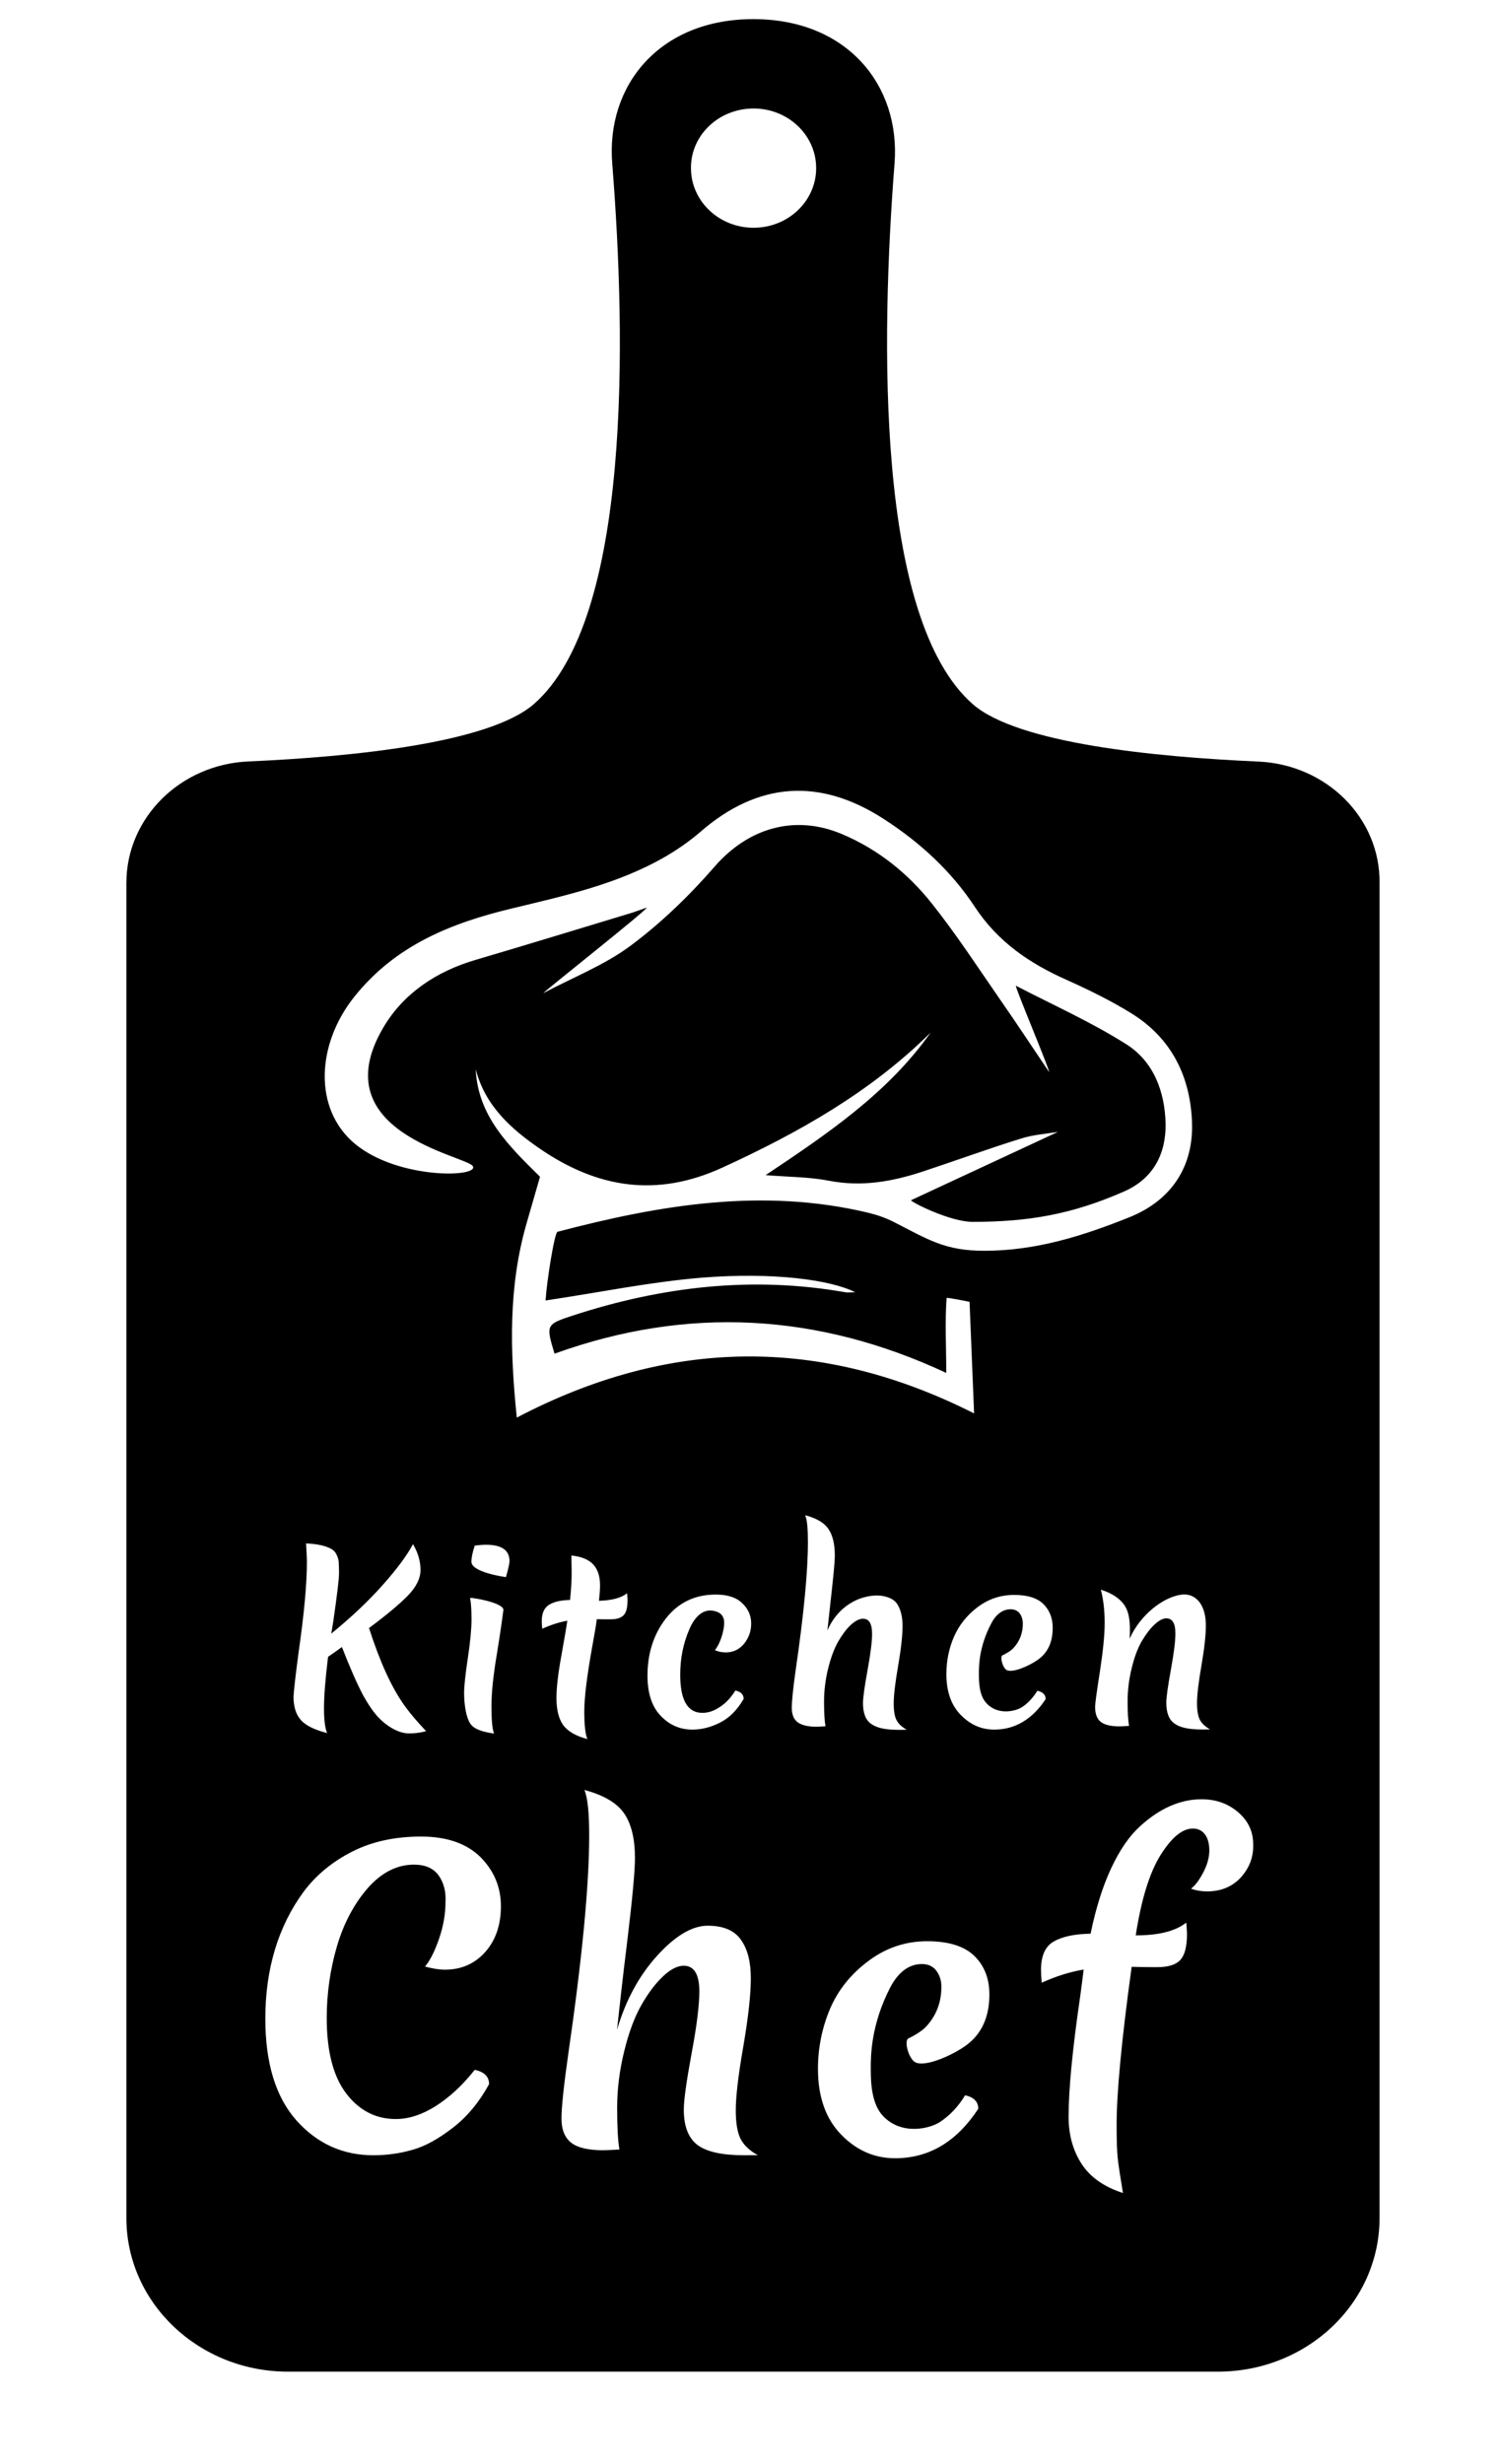
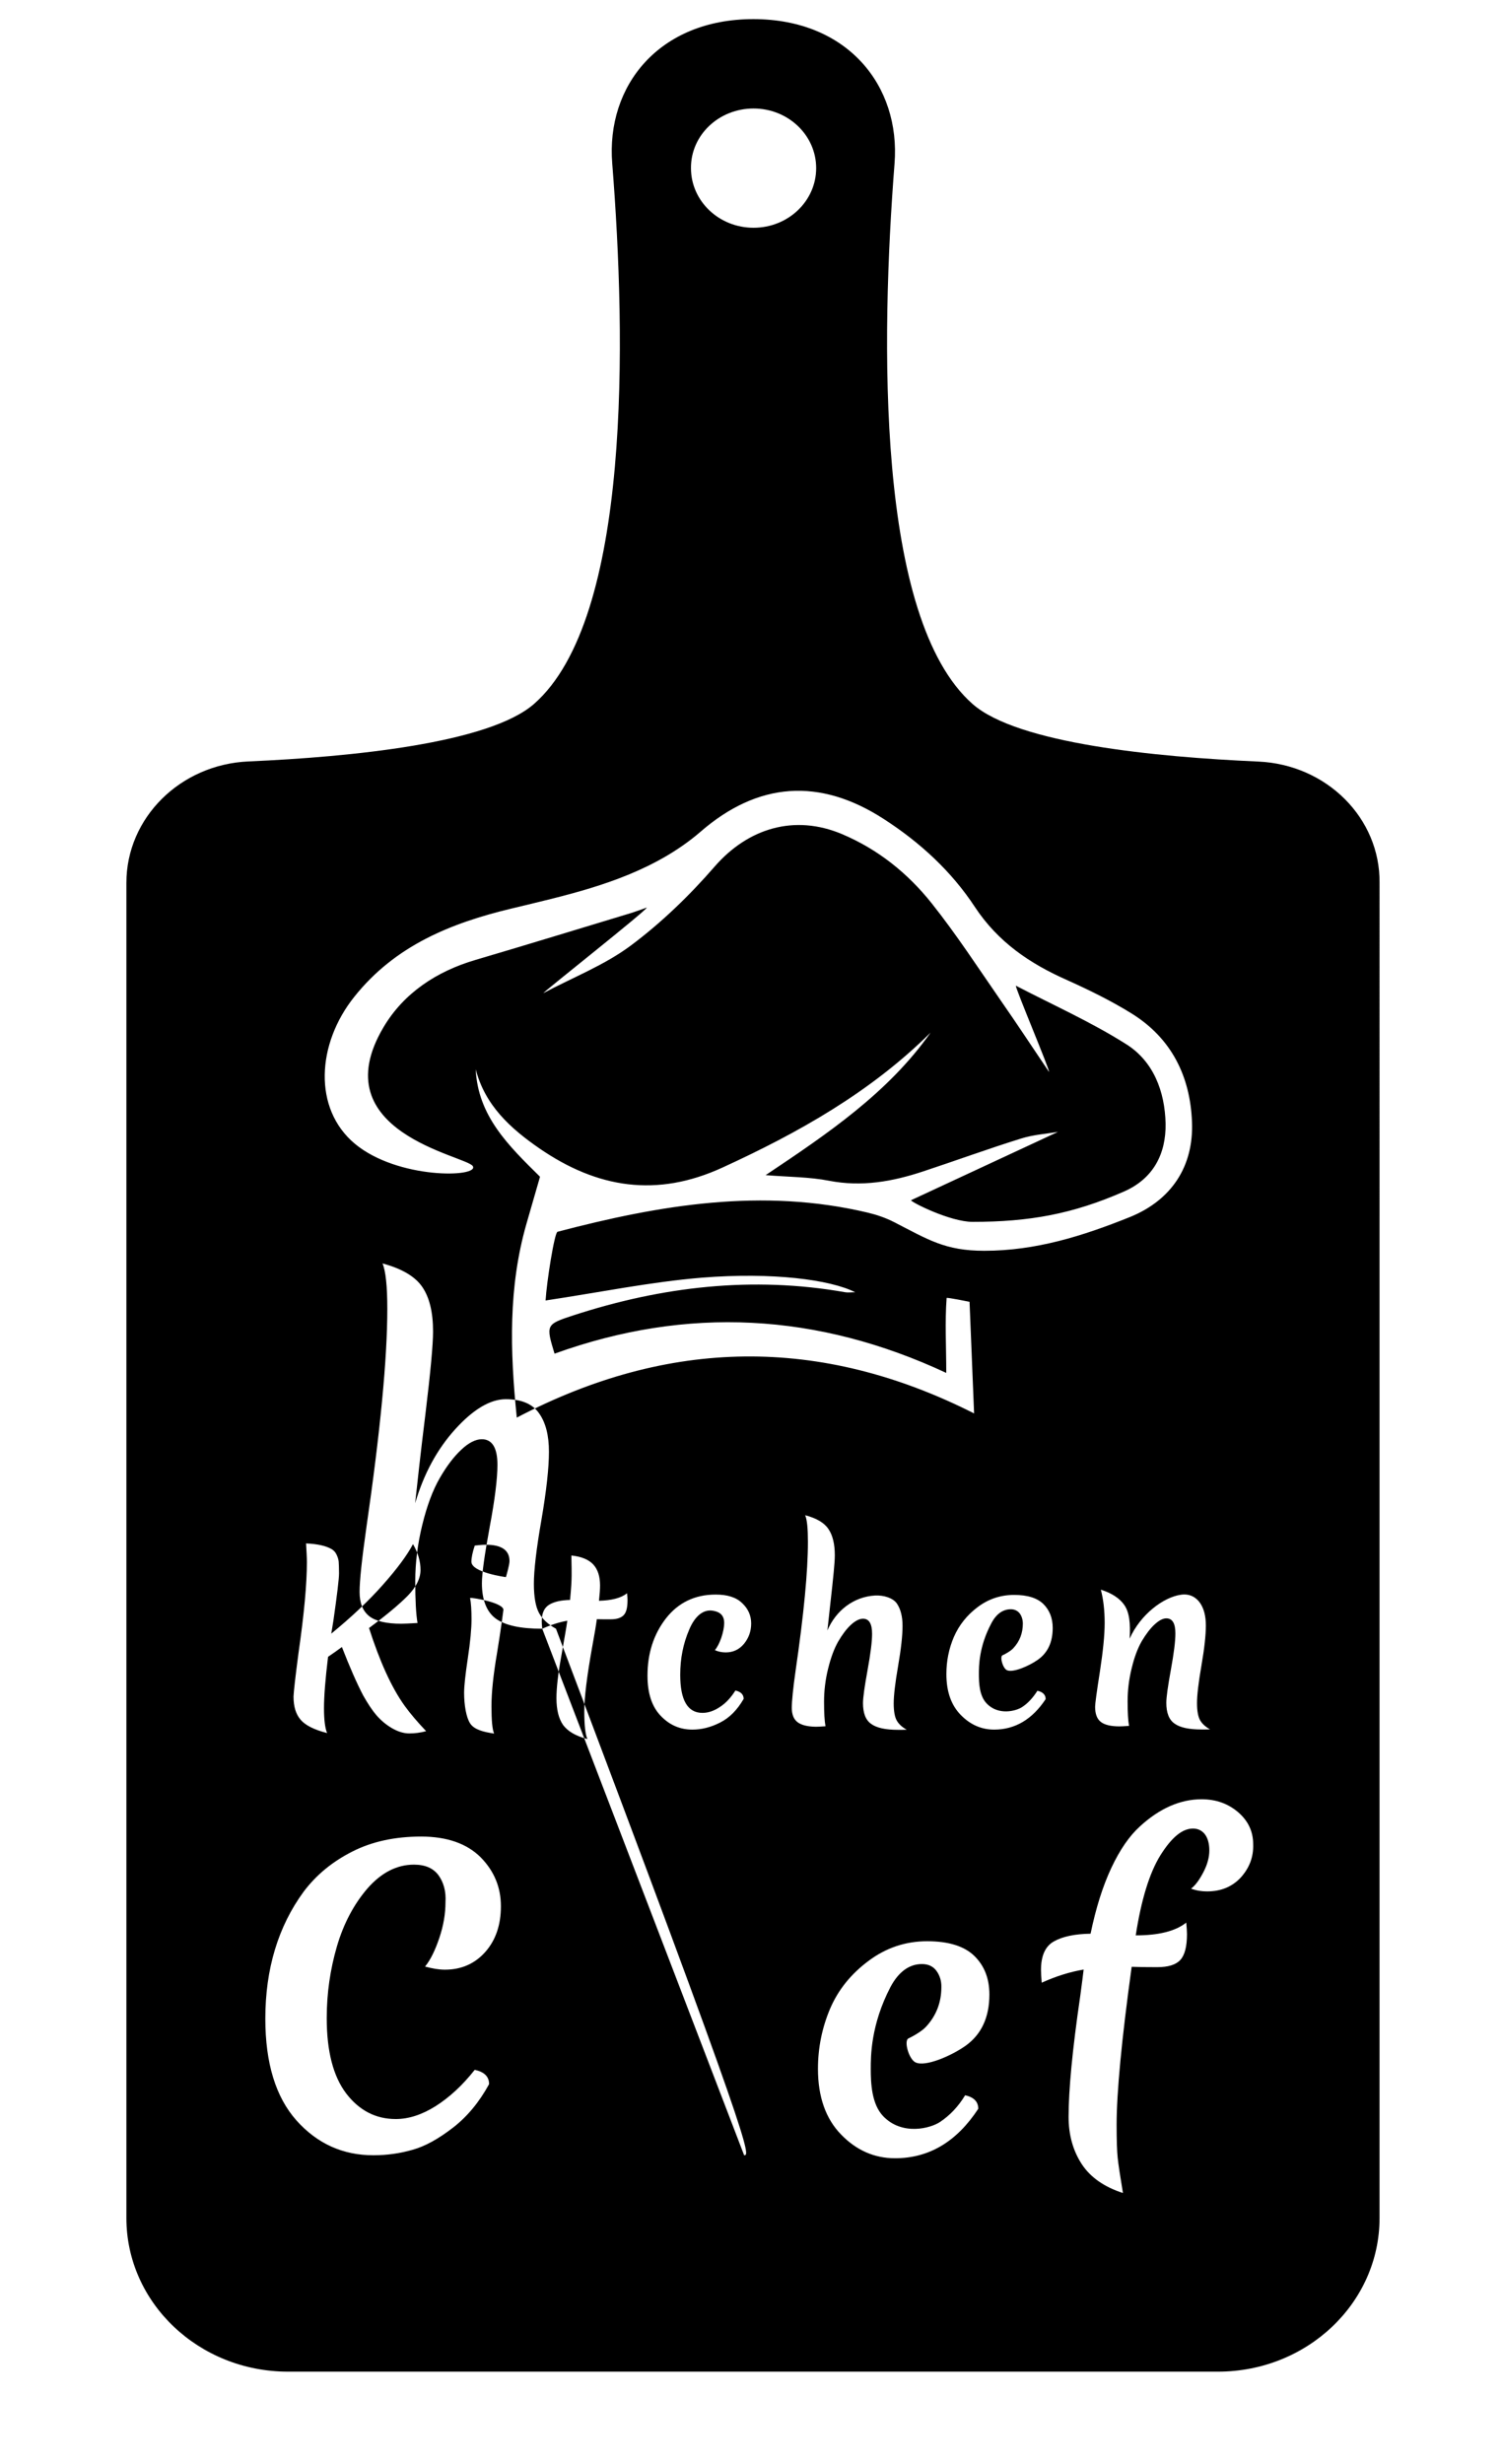
<svg xmlns="http://www.w3.org/2000/svg" version="1.1" id="Layer_1" x="0px" y="0px" viewBox="0 0 1257.3 2061.8" style="enable-background:new 0 0 1257.3 2061.8;" xml:space="preserve">
-   <path d="M1053.2,637.3c-86.2-3.8-201.4-15.1-239-48.1C733,517.8,737.4,283,748.8,136.9C753.9,71.6,709.3,16,630.6,16  S507.2,71.6,512.5,136.9c11.6,146,16,380.9-65.5,452.2c-37.6,32.9-152.8,44.3-239,48.1c-57.2,2.5-102.2,47.3-102.2,101.6v1117.3  c0,71,60.6,128.6,135.3,128.6h778.4c74.7,0,135.3-57.5,135.3-128.6V738.9C1155.4,684.6,1110.5,639.8,1053.2,637.3z M1004.6,1341.5  c3.2,4.7,4.8,10.9,4.8,18.8c0,7.9-1.2,19.1-3.7,33.5c-2.5,14.4-3.7,24.8-3.7,31.4c0,6.6,0.9,11.3,2.5,14.2c1.6,2.9,4.4,5.6,8.4,7.8  c-1.6,0.1-4,0.1-7,0.1c-10.7,0-18.2-1.6-22.8-5c-4.6-3.2-6.8-9.1-6.8-17.3c0-4.7,1.3-13.9,3.8-27.6s3.8-23.8,3.8-30.5  c0-8.4-2.5-12.6-7.6-12.6c-2.9,0-6.2,1.8-9.8,5.1c-3.7,3.4-7.2,8.1-10.7,13.9c-3.4,5.9-6.3,13.5-8.5,22.8  c-2.3,9.2-3.4,18.5-3.4,27.7c0,9.2,0.4,16,1.2,20.5c-4.1,0.3-6.8,0.4-8.1,0.4c-7.2,0-12.5-1.3-15.6-3.8c-3.2-2.5-4.7-6.8-4.7-12.6  c0-2.5,1.3-12.3,4-29.4c2.6-17,4-30.5,4-40.7s-1-19.4-3.2-27.9c9.2,2.9,15.6,7.2,19.4,12.5c4.7,6.5,5.4,16.1,4.7,28.5  c9-20.3,28.5-34.9,43.2-36.8C996,1333.5,1001.4,1336.8,1004.6,1341.5z M630.8,90.8c28.9,0,52.4,22.3,52.4,49.9s-23.5,49.9-52.4,49.9  c-28.9,0-52.4-22.3-52.4-49.9C578.2,113.1,601.7,90.8,630.8,90.8z M249.9,1383.1c4.7-32.6,7-58,7-75.9c0-3.8-0.3-9-0.7-15.6  c9.7,0.4,16.7,2.1,21.1,4.6c1.9,1,3.4,2.6,4.4,4.7s1.6,4,1.8,5.9c0.1,1.8,0.3,5,0.3,9.7c0,4.7-1.6,17.9-4.7,39.6l-1.8,11  c17.2-14.1,31.6-27.7,43.4-41.1c11.7-13.2,20.1-24.5,25-33.8c4.3,7.3,6.3,14.5,6.3,21.6c0,7-3.5,14.2-10.7,21.6  c-7.2,7.3-18.1,16.4-32.4,27c9,28,18.8,49.8,29.9,65.2c4.7,6.5,10.7,13.5,17.9,21.1c-4.7,1.3-9.4,1.9-14.1,1.9  c-4.7,0-9.5-1.5-14.5-4.4c-5-2.9-9.2-6.5-12.9-10.7c-3.7-4.3-7.3-9.8-11.2-16.7c-5.4-10.3-11.3-23.8-17.8-40.5  c-3.5,2.6-7.5,5.4-11.6,8.2c-2.3,18.9-3.4,33.2-3.4,43c0,9.7,0.9,16.7,2.6,20.8c-10.9-2.8-18.2-6.5-22.2-11.2  c-4-4.7-5.9-11-5.9-19.4C245.9,1415.1,247.3,1402.8,249.9,1383.1z M367,1569.2c-4.4-5.9-11.2-8.8-20.5-8.8  c-14.2,0-27.2,6.6-38.8,19.8c-11.4,13.2-20.1,29.5-25.7,48.7c-5.6,19.2-8.5,39.2-8.5,59.9c0,27.7,5.4,48.7,16.3,63.1  c10.9,14.2,24.7,21.4,41.5,21.4c10.6,0,21.7-3.5,33.2-10.7c11.4-7.2,22.5-17.3,32.9-30.5c8.1,1.8,12,5.7,12,12  c-8.2,15-18.3,27.2-30.2,36.4c-11.9,9.2-23.2,15.6-33.8,18.5c-10.6,3.1-21.6,4.6-32.9,4.6c-25.5,0-47-9.7-64.4-29.2  c-17.3-19.5-26-47.9-26-85.1c0-41.5,10.7-77.1,32.1-106.3c10.6-14.1,24.2-25.2,40.8-33.6c16.6-8.4,35.8-12.5,57.5-12.5  c21.7,0,38.3,5.9,49.8,17.3c11.4,11.6,17,25.2,17,41c0,15.7-4.4,28.5-13.1,38.3c-8.7,9.8-20,14.8-33.8,14.8  c-4.8,0-10.3-0.9-16.6-2.6c4.6-5.6,8.5-13.7,12-24.1c3.5-10.4,5.1-20.3,5.1-29.6C373.5,1582.7,371.3,1575.1,367,1569.2z   M416.1,1383.1c-3.1,18.1-4.7,33-4.7,44.8c0,11.7,0.7,19.4,2.2,22.8c-8.5-1.2-16.6-3.2-20-8.4c-3.4-5.1-5.1-15.7-5.1-25.7  c0-5.3,1-15,3.1-28.9c2.1-13.9,3.1-24.8,3.1-32.6s-0.4-13.7-1.2-17.9c2.8-0.3,27.9,4.1,27.9,10  C421.2,1348.9,419.1,1364.9,416.1,1383.1z M423.5,1319.8c0,0-28.9-3.8-28.9-12.9c0-3.2,0.9-7.8,2.8-13.5c3.5-0.4,6.6-0.7,9.4-0.7  c13.1,0,19.7,4.6,19.7,13.7C426.5,1309.7,423.5,1319.8,423.5,1319.8z M440.6,1024.4c2.8-9.8,11.4-39.5,11.4-39.5l-0.3-0.1  c0.1,0,0.3,0,0.4,0c-26.7-26.3-52-50.9-53.9-90c7.8,30.1,28.8,49.3,53.3,66.2c48.4,33.3,98.2,41.4,153.4,16  c63.7-29.2,123.9-63.1,174.1-112.9c-35.5,50.3-85.7,84.3-138.1,119.3c19.8,1.6,36.8,1.5,53.1,4.7c27.3,5.3,53.1,0.7,78.7-7.8  c27.3-9,54.3-18.9,81.6-27.4c10.6-3.4,22-4.1,31.3-5.7c-40.5,18.8-81.8,38-123,57.2c-0.1,1.5,32.7,18.1,51.5,18.1  c47.6,0,83.7-6.5,126.8-25.4c24.4-10.7,35.2-31.3,34.8-56.8c-0.6-26.9-10.1-52.1-33-66.5c-29.4-18.6-61.5-32.9-92.3-48.9  c-0.9,1.2,28.8,71.3,27.7,72.1c-13.5-20-26.7-40.1-40.5-59.9c-18.9-27.3-37.1-55.3-57.8-81.3c-20-25.1-44.9-45.1-75-57.8  c-39.6-16.7-78.5-5.1-106.6,27.2c-21,24.2-44.6,47-70.2,66.1c-22,16.4-48.6,26.7-73.2,39.8c-0.3-0.7,87.3-69.9,86.6-71.6  c-4.1,1.5-8.2,2.9-12.3,4.3c-43.7,13.2-87.3,26.6-131.1,39.5c-32.4,9.5-60,27.7-76.9,56.2c-52.4,88.2,69.7,107.7,74.7,116.4  c5.4,9.5-62.8,11.2-98.8-18.8c-35.1-29.4-31.9-83.7-0.3-123.1c34.1-42.7,80.6-61.5,131.5-73.7c44.3-10.7,89.2-20.4,129.2-43.7  c10.1-5.9,20-12.8,28.8-20.4c48.3-42,100-45.6,153.8-10.7c30.2,19.5,56.5,43.7,76,73.4c19.4,29.4,45.9,47.4,77.1,61.2  c18.6,8.4,37.3,17.5,54.6,28.3c33,20.7,48.6,52.3,50.1,90.4c1.5,37.3-17.2,65.5-51.8,79.6c-39.8,16-79,28.3-122.1,28.3  c-32.9,0-47-9.4-75.7-24.1c-6.9-3.5-14.2-6-21.7-7.8c-88.2-21-174.2-6.5-259.8,16c-2.6,0.7-9.1,42.1-10,57.5  c45.9-6.9,88.2-15.6,130.9-19.1c58.9-4.7,107.3,1.6,128.3,12.2c-3.4,0-6,0.4-8.4,0c-77.6-13.7-153.4-4.8-227.7,19.4  c-22.9,7.5-22.9,7.9-15.6,32c111.1-40.1,220.3-34.1,327.9,16.1c0-22-1.2-42.4,0.3-62.7c0-0.7,19.2,3.2,19.2,3.2  c1.2,30.2,2.5,60.9,3.8,93.4c-129-65.2-255.8-63-382.8,3.5C426.8,1129.6,425.6,1077,440.6,1024.4z M596.7,1347.9  c-7.8-1.3-15,4.3-19.8,15.9c-5,11.6-7.5,24.1-7.5,37.7c0,21.3,6.2,31.9,18.6,31.9c4.8,0,9.7-1.6,14.7-5c5-3.2,9.2-7.9,12.9-13.7  c4.6,1,6.9,3.4,6.9,7c-5.3,9.2-11.9,15.9-19.7,19.8c-7.8,4-15.6,5.9-23.2,5.9c-10.4,0-19.2-3.8-26.6-11.6c-7.3-7.6-11-18.8-11-33.5  c0-18.6,5.1-34.6,15.4-47.9c10.3-13.2,24.2-20,41.7-20c9.8,0,17.2,2.3,22.2,7.2c5,4.7,7.5,10.4,7.5,17c0,6.6-2.1,12.2-6,17  c-4,4.8-9.1,7.2-15.3,7.2c-3.1,0-6.2-0.6-9.1-1.9c1.9-2.2,3.7-5.6,5.3-10.1c1.6-4.7,2.5-9,2.5-12.9  C606.1,1350.2,600.6,1348.6,596.7,1347.9z M453.9,1363c-0.3-2.8-0.4-4.8-0.4-6.3c0-6.8,2.1-11.3,6.2-13.8c4.1-2.5,9.8-3.8,17.5-4  c0.9-9.5,1.3-16.4,1.3-20.5c0-4.3,0-7.6-0.1-10.4c0-2.8-0.1-4.8-0.1-6.3c8.4,0.9,14.5,3.4,18.3,7.5c3.8,4.1,5.7,10,5.7,17.6  c0,3.1-0.3,7.3-0.9,12.8c10.7-0.3,18.5-2.3,23.5-6.3c0.3,2.5,0.4,4.4,0.4,5.7c0,6.2-1,10.3-3.2,12.6c-2.2,2.3-5.7,3.5-10.9,3.5  s-9,0-11.6-0.1c-0.6,4.6-1.9,12.5-4,23.8c-4.3,24.1-6.5,41.8-6.5,53.3c0,11.6,0.9,19.4,2.6,23.2c-9.8-2.5-16.4-6.5-20.3-11.7  c-3.7-5.3-5.6-12.8-5.6-22.5c0-8.5,1.3-20.1,4-34.9c2.6-14.8,4.4-24.8,5.1-29.9C468.5,1357.4,461.4,1359.6,453.9,1363z   M622.9,1803.6c-18.2,0-31.1-2.8-38.9-8.5c-7.6-5.6-11.6-15.6-11.6-29.6c0-8.1,2.2-23.6,6.5-47c4.4-23.3,6.5-40.7,6.5-52.1  c0-14.2-4.4-21.4-13.1-21.4c-5.1,0-11,2.9-17.2,8.8c-6.3,5.9-12.3,13.8-18.1,23.9s-10.6,23-14.5,38.9s-5.9,31.6-5.9,47.3  s0.6,27.3,1.9,34.9c-6.9,0.4-11.4,0.6-13.7,0.6c-12.3,0-21.3-2.1-26.7-6.3c-5.4-4.3-8.1-11-8.1-20.3s1.9-27.2,5.6-53.3  c11.7-80.6,17.6-141.8,17.6-183.6c0-18.8-1.3-31.6-4-38c16.3,4.4,27.3,10.9,33.3,19.7c6,8.8,9,21.1,9,37.3c0,10.9-2.1,33.6-6.3,68.3  c-4.3,34.6-7,59.9-8.7,75.4c7.2-24.5,18.3-45.1,33.5-61.9c15.1-16.7,29.4-25.2,42.4-25.2c13.1,0,22.5,4,27.9,11.9  c5.6,7.9,8.2,18.6,8.2,32.1c0,13.5-2.1,32.6-6.3,57.1c-4.3,24.5-6.3,42.3-6.3,53.4s1.5,19.2,4.3,24.4s7.6,9.5,14.2,13.2  C632.1,1803.5,628,1803.6,622.9,1803.6z M667.5,1441.1c-3.2-2.5-4.7-6.5-4.7-11.9c0-5.4,1-15.9,3.2-31.3  c6.9-47.3,10.3-83.1,10.3-107.6c0-11-0.7-18.5-2.3-22.3c9.5,2.5,16,6.3,19.5,11.6c3.5,5.1,5.3,12.5,5.3,21.9  c0,6.3-1.3,18.8-3.7,40.1c-0.6,5.7-1.5,13.5-2.5,22.8c7.3-17,22.3-28.2,39.8-29.2c7.6-0.4,15.1,2.1,18.3,6.6  c3.2,4.7,4.8,10.9,4.8,18.8s-1.2,19.1-3.7,33.5c-2.5,14.4-3.7,24.8-3.7,31.4s0.9,11.3,2.5,14.2c1.6,2.9,4.4,5.6,8.4,7.8  c-1.6,0.1-4,0.1-7,0.1c-10.7,0-18.2-1.6-22.8-5c-4.6-3.2-6.8-9.1-6.8-17.3c0-4.7,1.3-13.9,3.8-27.6c2.5-13.7,3.8-23.8,3.8-30.5  c0-8.4-2.5-12.6-7.6-12.6c-3.1,0-6.5,1.8-10.1,5.1c-3.7,3.4-7.2,8.1-10.6,13.9c-3.4,5.9-6.2,13.5-8.5,22.8  c-2.3,9.2-3.4,18.5-3.4,27.7c0,9.2,0.4,16,1.2,20.5c-4.1,0.3-6.8,0.4-8.1,0.4C675.9,1444.9,670.7,1443.6,667.5,1441.1z   M783.9,1649.3c-2.8-3.8-6.8-5.7-12.2-5.7c-10.4,0-19.5,6.3-26.4,19.4c-16.4,31.6-16.4,57.7-16.4,68.3c0,11.9,0.7,29.4,10.3,39.5  c15.9,16.7,39.9,10.3,47.9,4.8c7.9-5.3,15-12.6,20.8-22.2c7.3,1.6,11,5.4,11,11.3c-18.1,27.6-41.2,41.4-69.7,41.4  c-17.2,0-32.3-6.6-45.1-19.8c-12.9-13.2-19.4-31.6-19.4-55c0-17.6,3.4-34.3,10.1-50.2c6.8-15.9,17.5-29.2,32.3-40.2  c14.7-11,31.1-16.4,49-16.4s31.1,4.1,39.5,12.3s12.6,18.9,12.6,32.3c0,19.2-6.8,33.6-20.1,43c-11.6,8.2-33.5,17.8-41.7,13.8  c-5.7-2.6-10-18.3-5.9-20.1c2.3-1,10.9-5.6,14.7-9.8c8.5-9.2,12.8-20.3,12.8-33.2C788.1,1657.7,786.7,1653.2,783.9,1649.3z   M832.2,1447.4c-10.7,0-20-4.1-28-12.3s-12-19.5-12-34.2c0-10.9,2.1-21.3,6.3-31.1c4.3-9.8,10.9-18.2,20-25  c9.1-6.8,19.2-10.1,30.4-10.1c11.2,0,19.2,2.5,24.5,7.6c5.1,5.1,7.8,11.7,7.8,20c0,11.9-4.1,20.8-12.5,26.7  c-7.2,5.1-20.7,11-25.8,8.7c-3.5-1.6-6.2-11.4-3.7-12.5c1.5-0.6,6.8-3.4,9.1-6c5.3-5.7,7.9-12.6,7.9-20.5c0-3.2-0.9-6.2-2.6-8.5  c-1.8-2.3-4.3-3.5-7.5-3.5c-6.5,0-12.2,3.8-16.4,12c-10.3,19.5-10.3,35.8-10.3,42.3c0,7.3,0.4,18.2,6.5,24.5  c9.8,10.4,24.8,6.3,29.6,3.1c5-3.2,9.2-7.9,12.9-13.7c4.6,1,6.9,3.4,6.9,7C864.2,1438.7,849.8,1447.4,832.2,1447.4z M1038.7,1571.1  c-7.2,7.8-16.6,11.7-28.3,11.7c-4.6,0-9-0.7-13.4-2.3c3.5-2.6,6.9-7.2,10.3-13.7c3.4-6.5,5-12.6,5-18.3s-1.3-10.3-3.7-13.5  c-2.5-3.2-5.9-4.8-10-4.8c-9,0-17.9,7.5-27.2,22.3c-9.2,14.8-16.1,37.3-20.7,67.1c19.2,0,33.3-3.5,42.3-10.7  c0.4,4.4,0.6,7.6,0.6,9.7c0,10.4-1.9,17.6-5.6,21.6c-3.7,4-10.1,6-19.4,6s-16.3-0.1-21.3-0.3c-8.5,61.5-12.6,105.7-12.6,132.2  c0,12.8,0.3,22,0.9,27.7c0.6,5.7,2.1,15.6,4.4,29.4c-15.6-5-27.2-13.1-34.5-24.2c-7.3-11.2-11-24.4-11-39.5  c0-22.8,3.2-56.4,9.7-100.8c1.5-11.3,2.5-18.8,2.9-22.5c-11.4,1.9-23.2,5.6-35.1,11c-0.4-4.7-0.6-8.4-0.6-10.7  c0-11.7,3.5-19.7,10.7-23.8c7.2-4.1,17.5-6.3,30.8-6.5c4.4-21.3,10.1-39.5,17.3-54.9c7.2-15.4,15.3-27,23.9-34.8  c16.4-15.1,33.8-22.8,51.7-22.8c12.2,0,22.3,3.7,30.7,10.9c8.4,7.3,12.5,16.1,12.5,26.7C1049.4,1554.2,1045.7,1563.3,1038.7,1571.1z  " />
+   <path d="M1053.2,637.3c-86.2-3.8-201.4-15.1-239-48.1C733,517.8,737.4,283,748.8,136.9C753.9,71.6,709.3,16,630.6,16  S507.2,71.6,512.5,136.9c11.6,146,16,380.9-65.5,452.2c-37.6,32.9-152.8,44.3-239,48.1c-57.2,2.5-102.2,47.3-102.2,101.6v1117.3  c0,71,60.6,128.6,135.3,128.6h778.4c74.7,0,135.3-57.5,135.3-128.6V738.9C1155.4,684.6,1110.5,639.8,1053.2,637.3z M1004.6,1341.5  c3.2,4.7,4.8,10.9,4.8,18.8c0,7.9-1.2,19.1-3.7,33.5c-2.5,14.4-3.7,24.8-3.7,31.4c0,6.6,0.9,11.3,2.5,14.2c1.6,2.9,4.4,5.6,8.4,7.8  c-1.6,0.1-4,0.1-7,0.1c-10.7,0-18.2-1.6-22.8-5c-4.6-3.2-6.8-9.1-6.8-17.3c0-4.7,1.3-13.9,3.8-27.6s3.8-23.8,3.8-30.5  c0-8.4-2.5-12.6-7.6-12.6c-2.9,0-6.2,1.8-9.8,5.1c-3.7,3.4-7.2,8.1-10.7,13.9c-3.4,5.9-6.3,13.5-8.5,22.8  c-2.3,9.2-3.4,18.5-3.4,27.7c0,9.2,0.4,16,1.2,20.5c-4.1,0.3-6.8,0.4-8.1,0.4c-7.2,0-12.5-1.3-15.6-3.8c-3.2-2.5-4.7-6.8-4.7-12.6  c0-2.5,1.3-12.3,4-29.4c2.6-17,4-30.5,4-40.7s-1-19.4-3.2-27.9c9.2,2.9,15.6,7.2,19.4,12.5c4.7,6.5,5.4,16.1,4.7,28.5  c9-20.3,28.5-34.9,43.2-36.8C996,1333.5,1001.4,1336.8,1004.6,1341.5z M630.8,90.8c28.9,0,52.4,22.3,52.4,49.9s-23.5,49.9-52.4,49.9  c-28.9,0-52.4-22.3-52.4-49.9C578.2,113.1,601.7,90.8,630.8,90.8z M249.9,1383.1c4.7-32.6,7-58,7-75.9c0-3.8-0.3-9-0.7-15.6  c9.7,0.4,16.7,2.1,21.1,4.6c1.9,1,3.4,2.6,4.4,4.7s1.6,4,1.8,5.9c0.1,1.8,0.3,5,0.3,9.7c0,4.7-1.6,17.9-4.7,39.6l-1.8,11  c17.2-14.1,31.6-27.7,43.4-41.1c11.7-13.2,20.1-24.5,25-33.8c4.3,7.3,6.3,14.5,6.3,21.6c0,7-3.5,14.2-10.7,21.6  c-7.2,7.3-18.1,16.4-32.4,27c9,28,18.8,49.8,29.9,65.2c4.7,6.5,10.7,13.5,17.9,21.1c-4.7,1.3-9.4,1.9-14.1,1.9  c-4.7,0-9.5-1.5-14.5-4.4c-5-2.9-9.2-6.5-12.9-10.7c-3.7-4.3-7.3-9.8-11.2-16.7c-5.4-10.3-11.3-23.8-17.8-40.5  c-3.5,2.6-7.5,5.4-11.6,8.2c-2.3,18.9-3.4,33.2-3.4,43c0,9.7,0.9,16.7,2.6,20.8c-10.9-2.8-18.2-6.5-22.2-11.2  c-4-4.7-5.9-11-5.9-19.4C245.9,1415.1,247.3,1402.8,249.9,1383.1z M367,1569.2c-4.4-5.9-11.2-8.8-20.5-8.8  c-14.2,0-27.2,6.6-38.8,19.8c-11.4,13.2-20.1,29.5-25.7,48.7c-5.6,19.2-8.5,39.2-8.5,59.9c0,27.7,5.4,48.7,16.3,63.1  c10.9,14.2,24.7,21.4,41.5,21.4c10.6,0,21.7-3.5,33.2-10.7c11.4-7.2,22.5-17.3,32.9-30.5c8.1,1.8,12,5.7,12,12  c-8.2,15-18.3,27.2-30.2,36.4c-11.9,9.2-23.2,15.6-33.8,18.5c-10.6,3.1-21.6,4.6-32.9,4.6c-25.5,0-47-9.7-64.4-29.2  c-17.3-19.5-26-47.9-26-85.1c0-41.5,10.7-77.1,32.1-106.3c10.6-14.1,24.2-25.2,40.8-33.6c16.6-8.4,35.8-12.5,57.5-12.5  c21.7,0,38.3,5.9,49.8,17.3c11.4,11.6,17,25.2,17,41c0,15.7-4.4,28.5-13.1,38.3c-8.7,9.8-20,14.8-33.8,14.8  c-4.8,0-10.3-0.9-16.6-2.6c4.6-5.6,8.5-13.7,12-24.1c3.5-10.4,5.1-20.3,5.1-29.6C373.5,1582.7,371.3,1575.1,367,1569.2z   M416.1,1383.1c-3.1,18.1-4.7,33-4.7,44.8c0,11.7,0.7,19.4,2.2,22.8c-8.5-1.2-16.6-3.2-20-8.4c-3.4-5.1-5.1-15.7-5.1-25.7  c0-5.3,1-15,3.1-28.9c2.1-13.9,3.1-24.8,3.1-32.6s-0.4-13.7-1.2-17.9c2.8-0.3,27.9,4.1,27.9,10  C421.2,1348.9,419.1,1364.9,416.1,1383.1z M423.5,1319.8c0,0-28.9-3.8-28.9-12.9c0-3.2,0.9-7.8,2.8-13.5c3.5-0.4,6.6-0.7,9.4-0.7  c13.1,0,19.7,4.6,19.7,13.7C426.5,1309.7,423.5,1319.8,423.5,1319.8z M440.6,1024.4c2.8-9.8,11.4-39.5,11.4-39.5l-0.3-0.1  c0.1,0,0.3,0,0.4,0c-26.7-26.3-52-50.9-53.9-90c7.8,30.1,28.8,49.3,53.3,66.2c48.4,33.3,98.2,41.4,153.4,16  c63.7-29.2,123.9-63.1,174.1-112.9c-35.5,50.3-85.7,84.3-138.1,119.3c19.8,1.6,36.8,1.5,53.1,4.7c27.3,5.3,53.1,0.7,78.7-7.8  c27.3-9,54.3-18.9,81.6-27.4c10.6-3.4,22-4.1,31.3-5.7c-40.5,18.8-81.8,38-123,57.2c-0.1,1.5,32.7,18.1,51.5,18.1  c47.6,0,83.7-6.5,126.8-25.4c24.4-10.7,35.2-31.3,34.8-56.8c-0.6-26.9-10.1-52.1-33-66.5c-29.4-18.6-61.5-32.9-92.3-48.9  c-0.9,1.2,28.8,71.3,27.7,72.1c-13.5-20-26.7-40.1-40.5-59.9c-18.9-27.3-37.1-55.3-57.8-81.3c-20-25.1-44.9-45.1-75-57.8  c-39.6-16.7-78.5-5.1-106.6,27.2c-21,24.2-44.6,47-70.2,66.1c-22,16.4-48.6,26.7-73.2,39.8c-0.3-0.7,87.3-69.9,86.6-71.6  c-4.1,1.5-8.2,2.9-12.3,4.3c-43.7,13.2-87.3,26.6-131.1,39.5c-32.4,9.5-60,27.7-76.9,56.2c-52.4,88.2,69.7,107.7,74.7,116.4  c5.4,9.5-62.8,11.2-98.8-18.8c-35.1-29.4-31.9-83.7-0.3-123.1c34.1-42.7,80.6-61.5,131.5-73.7c44.3-10.7,89.2-20.4,129.2-43.7  c10.1-5.9,20-12.8,28.8-20.4c48.3-42,100-45.6,153.8-10.7c30.2,19.5,56.5,43.7,76,73.4c19.4,29.4,45.9,47.4,77.1,61.2  c18.6,8.4,37.3,17.5,54.6,28.3c33,20.7,48.6,52.3,50.1,90.4c1.5,37.3-17.2,65.5-51.8,79.6c-39.8,16-79,28.3-122.1,28.3  c-32.9,0-47-9.4-75.7-24.1c-6.9-3.5-14.2-6-21.7-7.8c-88.2-21-174.2-6.5-259.8,16c-2.6,0.7-9.1,42.1-10,57.5  c45.9-6.9,88.2-15.6,130.9-19.1c58.9-4.7,107.3,1.6,128.3,12.2c-3.4,0-6,0.4-8.4,0c-77.6-13.7-153.4-4.8-227.7,19.4  c-22.9,7.5-22.9,7.9-15.6,32c111.1-40.1,220.3-34.1,327.9,16.1c0-22-1.2-42.4,0.3-62.7c0-0.7,19.2,3.2,19.2,3.2  c1.2,30.2,2.5,60.9,3.8,93.4c-129-65.2-255.8-63-382.8,3.5C426.8,1129.6,425.6,1077,440.6,1024.4z M596.7,1347.9  c-7.8-1.3-15,4.3-19.8,15.9c-5,11.6-7.5,24.1-7.5,37.7c0,21.3,6.2,31.9,18.6,31.9c4.8,0,9.7-1.6,14.7-5c5-3.2,9.2-7.9,12.9-13.7  c4.6,1,6.9,3.4,6.9,7c-5.3,9.2-11.9,15.9-19.7,19.8c-7.8,4-15.6,5.9-23.2,5.9c-10.4,0-19.2-3.8-26.6-11.6c-7.3-7.6-11-18.8-11-33.5  c0-18.6,5.1-34.6,15.4-47.9c10.3-13.2,24.2-20,41.7-20c9.8,0,17.2,2.3,22.2,7.2c5,4.7,7.5,10.4,7.5,17c0,6.6-2.1,12.2-6,17  c-4,4.8-9.1,7.2-15.3,7.2c-3.1,0-6.2-0.6-9.1-1.9c1.9-2.2,3.7-5.6,5.3-10.1c1.6-4.7,2.5-9,2.5-12.9  C606.1,1350.2,600.6,1348.6,596.7,1347.9z M453.9,1363c-0.3-2.8-0.4-4.8-0.4-6.3c0-6.8,2.1-11.3,6.2-13.8c4.1-2.5,9.8-3.8,17.5-4  c0.9-9.5,1.3-16.4,1.3-20.5c0-4.3,0-7.6-0.1-10.4c0-2.8-0.1-4.8-0.1-6.3c8.4,0.9,14.5,3.4,18.3,7.5c3.8,4.1,5.7,10,5.7,17.6  c0,3.1-0.3,7.3-0.9,12.8c10.7-0.3,18.5-2.3,23.5-6.3c0.3,2.5,0.4,4.4,0.4,5.7c0,6.2-1,10.3-3.2,12.6c-2.2,2.3-5.7,3.5-10.9,3.5  s-9,0-11.6-0.1c-0.6,4.6-1.9,12.5-4,23.8c-4.3,24.1-6.5,41.8-6.5,53.3c0,11.6,0.9,19.4,2.6,23.2c-9.8-2.5-16.4-6.5-20.3-11.7  c-3.7-5.3-5.6-12.8-5.6-22.5c0-8.5,1.3-20.1,4-34.9c2.6-14.8,4.4-24.8,5.1-29.9C468.5,1357.4,461.4,1359.6,453.9,1363z   c-18.2,0-31.1-2.8-38.9-8.5c-7.6-5.6-11.6-15.6-11.6-29.6c0-8.1,2.2-23.6,6.5-47c4.4-23.3,6.5-40.7,6.5-52.1  c0-14.2-4.4-21.4-13.1-21.4c-5.1,0-11,2.9-17.2,8.8c-6.3,5.9-12.3,13.8-18.1,23.9s-10.6,23-14.5,38.9s-5.9,31.6-5.9,47.3  s0.6,27.3,1.9,34.9c-6.9,0.4-11.4,0.6-13.7,0.6c-12.3,0-21.3-2.1-26.7-6.3c-5.4-4.3-8.1-11-8.1-20.3s1.9-27.2,5.6-53.3  c11.7-80.6,17.6-141.8,17.6-183.6c0-18.8-1.3-31.6-4-38c16.3,4.4,27.3,10.9,33.3,19.7c6,8.8,9,21.1,9,37.3c0,10.9-2.1,33.6-6.3,68.3  c-4.3,34.6-7,59.9-8.7,75.4c7.2-24.5,18.3-45.1,33.5-61.9c15.1-16.7,29.4-25.2,42.4-25.2c13.1,0,22.5,4,27.9,11.9  c5.6,7.9,8.2,18.6,8.2,32.1c0,13.5-2.1,32.6-6.3,57.1c-4.3,24.5-6.3,42.3-6.3,53.4s1.5,19.2,4.3,24.4s7.6,9.5,14.2,13.2  C632.1,1803.5,628,1803.6,622.9,1803.6z M667.5,1441.1c-3.2-2.5-4.7-6.5-4.7-11.9c0-5.4,1-15.9,3.2-31.3  c6.9-47.3,10.3-83.1,10.3-107.6c0-11-0.7-18.5-2.3-22.3c9.5,2.5,16,6.3,19.5,11.6c3.5,5.1,5.3,12.5,5.3,21.9  c0,6.3-1.3,18.8-3.7,40.1c-0.6,5.7-1.5,13.5-2.5,22.8c7.3-17,22.3-28.2,39.8-29.2c7.6-0.4,15.1,2.1,18.3,6.6  c3.2,4.7,4.8,10.9,4.8,18.8s-1.2,19.1-3.7,33.5c-2.5,14.4-3.7,24.8-3.7,31.4s0.9,11.3,2.5,14.2c1.6,2.9,4.4,5.6,8.4,7.8  c-1.6,0.1-4,0.1-7,0.1c-10.7,0-18.2-1.6-22.8-5c-4.6-3.2-6.8-9.1-6.8-17.3c0-4.7,1.3-13.9,3.8-27.6c2.5-13.7,3.8-23.8,3.8-30.5  c0-8.4-2.5-12.6-7.6-12.6c-3.1,0-6.5,1.8-10.1,5.1c-3.7,3.4-7.2,8.1-10.6,13.9c-3.4,5.9-6.2,13.5-8.5,22.8  c-2.3,9.2-3.4,18.5-3.4,27.7c0,9.2,0.4,16,1.2,20.5c-4.1,0.3-6.8,0.4-8.1,0.4C675.9,1444.9,670.7,1443.6,667.5,1441.1z   M783.9,1649.3c-2.8-3.8-6.8-5.7-12.2-5.7c-10.4,0-19.5,6.3-26.4,19.4c-16.4,31.6-16.4,57.7-16.4,68.3c0,11.9,0.7,29.4,10.3,39.5  c15.9,16.7,39.9,10.3,47.9,4.8c7.9-5.3,15-12.6,20.8-22.2c7.3,1.6,11,5.4,11,11.3c-18.1,27.6-41.2,41.4-69.7,41.4  c-17.2,0-32.3-6.6-45.1-19.8c-12.9-13.2-19.4-31.6-19.4-55c0-17.6,3.4-34.3,10.1-50.2c6.8-15.9,17.5-29.2,32.3-40.2  c14.7-11,31.1-16.4,49-16.4s31.1,4.1,39.5,12.3s12.6,18.9,12.6,32.3c0,19.2-6.8,33.6-20.1,43c-11.6,8.2-33.5,17.8-41.7,13.8  c-5.7-2.6-10-18.3-5.9-20.1c2.3-1,10.9-5.6,14.7-9.8c8.5-9.2,12.8-20.3,12.8-33.2C788.1,1657.7,786.7,1653.2,783.9,1649.3z   M832.2,1447.4c-10.7,0-20-4.1-28-12.3s-12-19.5-12-34.2c0-10.9,2.1-21.3,6.3-31.1c4.3-9.8,10.9-18.2,20-25  c9.1-6.8,19.2-10.1,30.4-10.1c11.2,0,19.2,2.5,24.5,7.6c5.1,5.1,7.8,11.7,7.8,20c0,11.9-4.1,20.8-12.5,26.7  c-7.2,5.1-20.7,11-25.8,8.7c-3.5-1.6-6.2-11.4-3.7-12.5c1.5-0.6,6.8-3.4,9.1-6c5.3-5.7,7.9-12.6,7.9-20.5c0-3.2-0.9-6.2-2.6-8.5  c-1.8-2.3-4.3-3.5-7.5-3.5c-6.5,0-12.2,3.8-16.4,12c-10.3,19.5-10.3,35.8-10.3,42.3c0,7.3,0.4,18.2,6.5,24.5  c9.8,10.4,24.8,6.3,29.6,3.1c5-3.2,9.2-7.9,12.9-13.7c4.6,1,6.9,3.4,6.9,7C864.2,1438.7,849.8,1447.4,832.2,1447.4z M1038.7,1571.1  c-7.2,7.8-16.6,11.7-28.3,11.7c-4.6,0-9-0.7-13.4-2.3c3.5-2.6,6.9-7.2,10.3-13.7c3.4-6.5,5-12.6,5-18.3s-1.3-10.3-3.7-13.5  c-2.5-3.2-5.9-4.8-10-4.8c-9,0-17.9,7.5-27.2,22.3c-9.2,14.8-16.1,37.3-20.7,67.1c19.2,0,33.3-3.5,42.3-10.7  c0.4,4.4,0.6,7.6,0.6,9.7c0,10.4-1.9,17.6-5.6,21.6c-3.7,4-10.1,6-19.4,6s-16.3-0.1-21.3-0.3c-8.5,61.5-12.6,105.7-12.6,132.2  c0,12.8,0.3,22,0.9,27.7c0.6,5.7,2.1,15.6,4.4,29.4c-15.6-5-27.2-13.1-34.5-24.2c-7.3-11.2-11-24.4-11-39.5  c0-22.8,3.2-56.4,9.7-100.8c1.5-11.3,2.5-18.8,2.9-22.5c-11.4,1.9-23.2,5.6-35.1,11c-0.4-4.7-0.6-8.4-0.6-10.7  c0-11.7,3.5-19.7,10.7-23.8c7.2-4.1,17.5-6.3,30.8-6.5c4.4-21.3,10.1-39.5,17.3-54.9c7.2-15.4,15.3-27,23.9-34.8  c16.4-15.1,33.8-22.8,51.7-22.8c12.2,0,22.3,3.7,30.7,10.9c8.4,7.3,12.5,16.1,12.5,26.7C1049.4,1554.2,1045.7,1563.3,1038.7,1571.1z  " />
</svg>